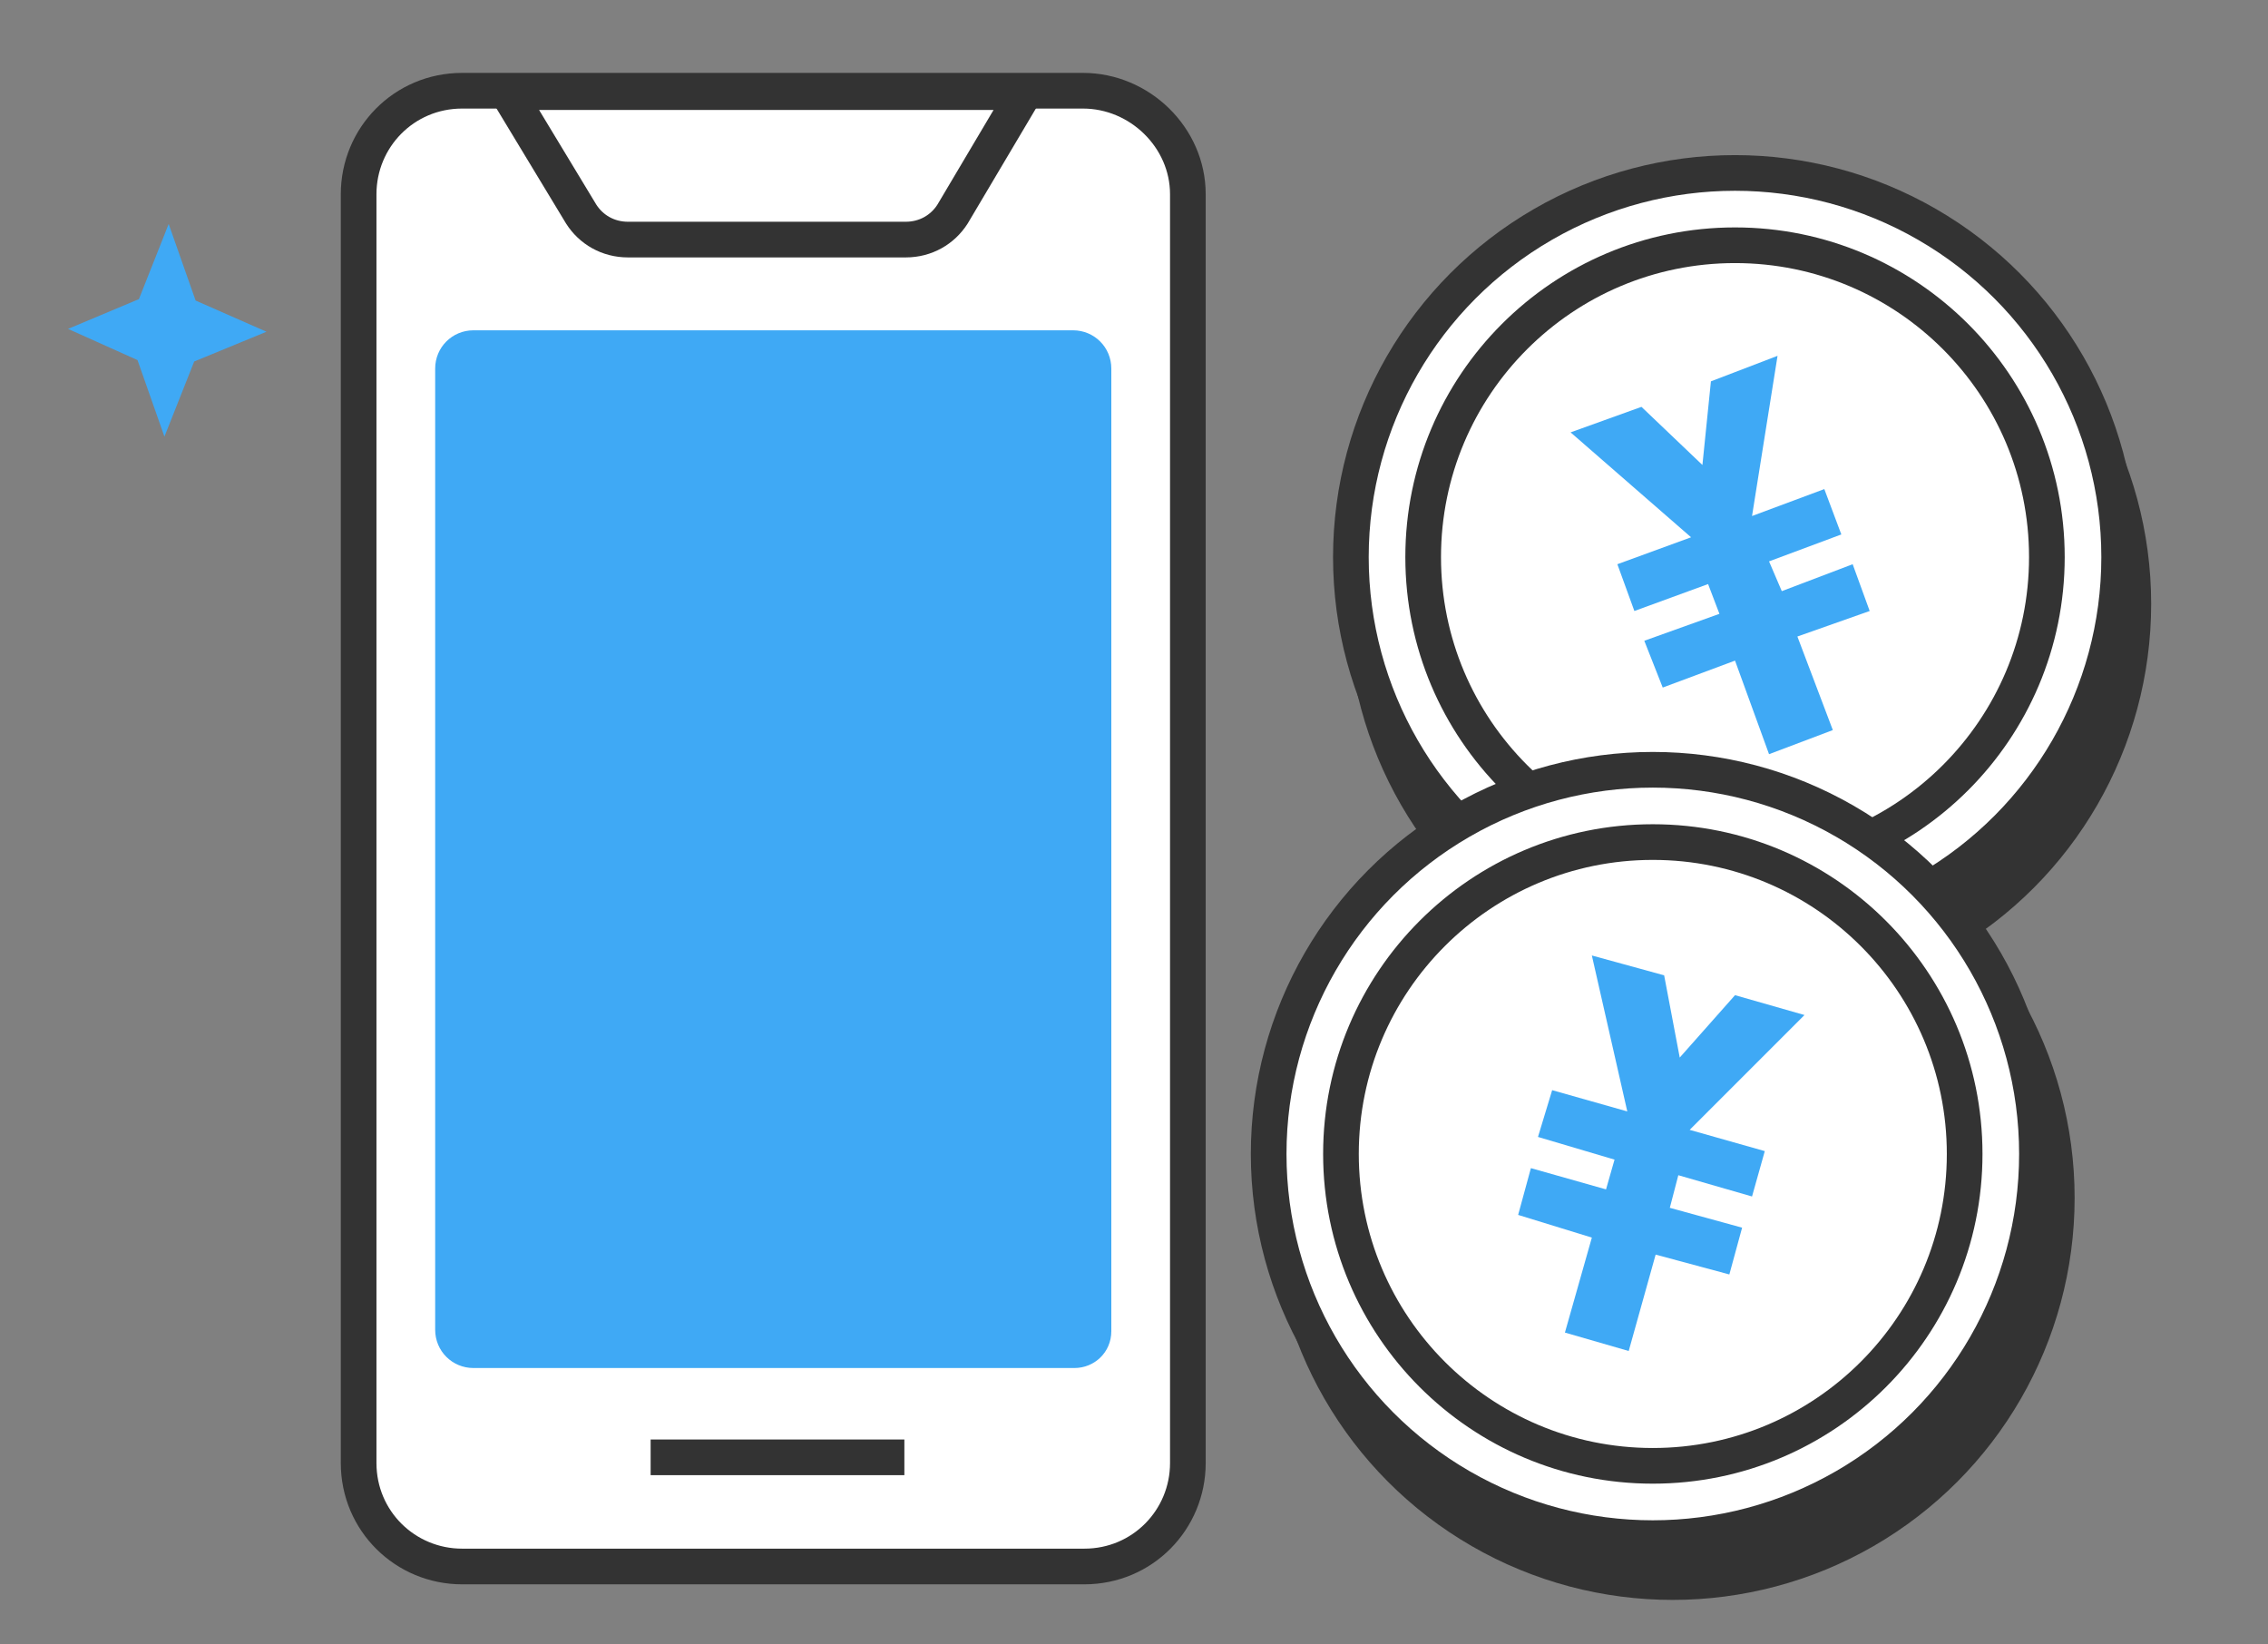
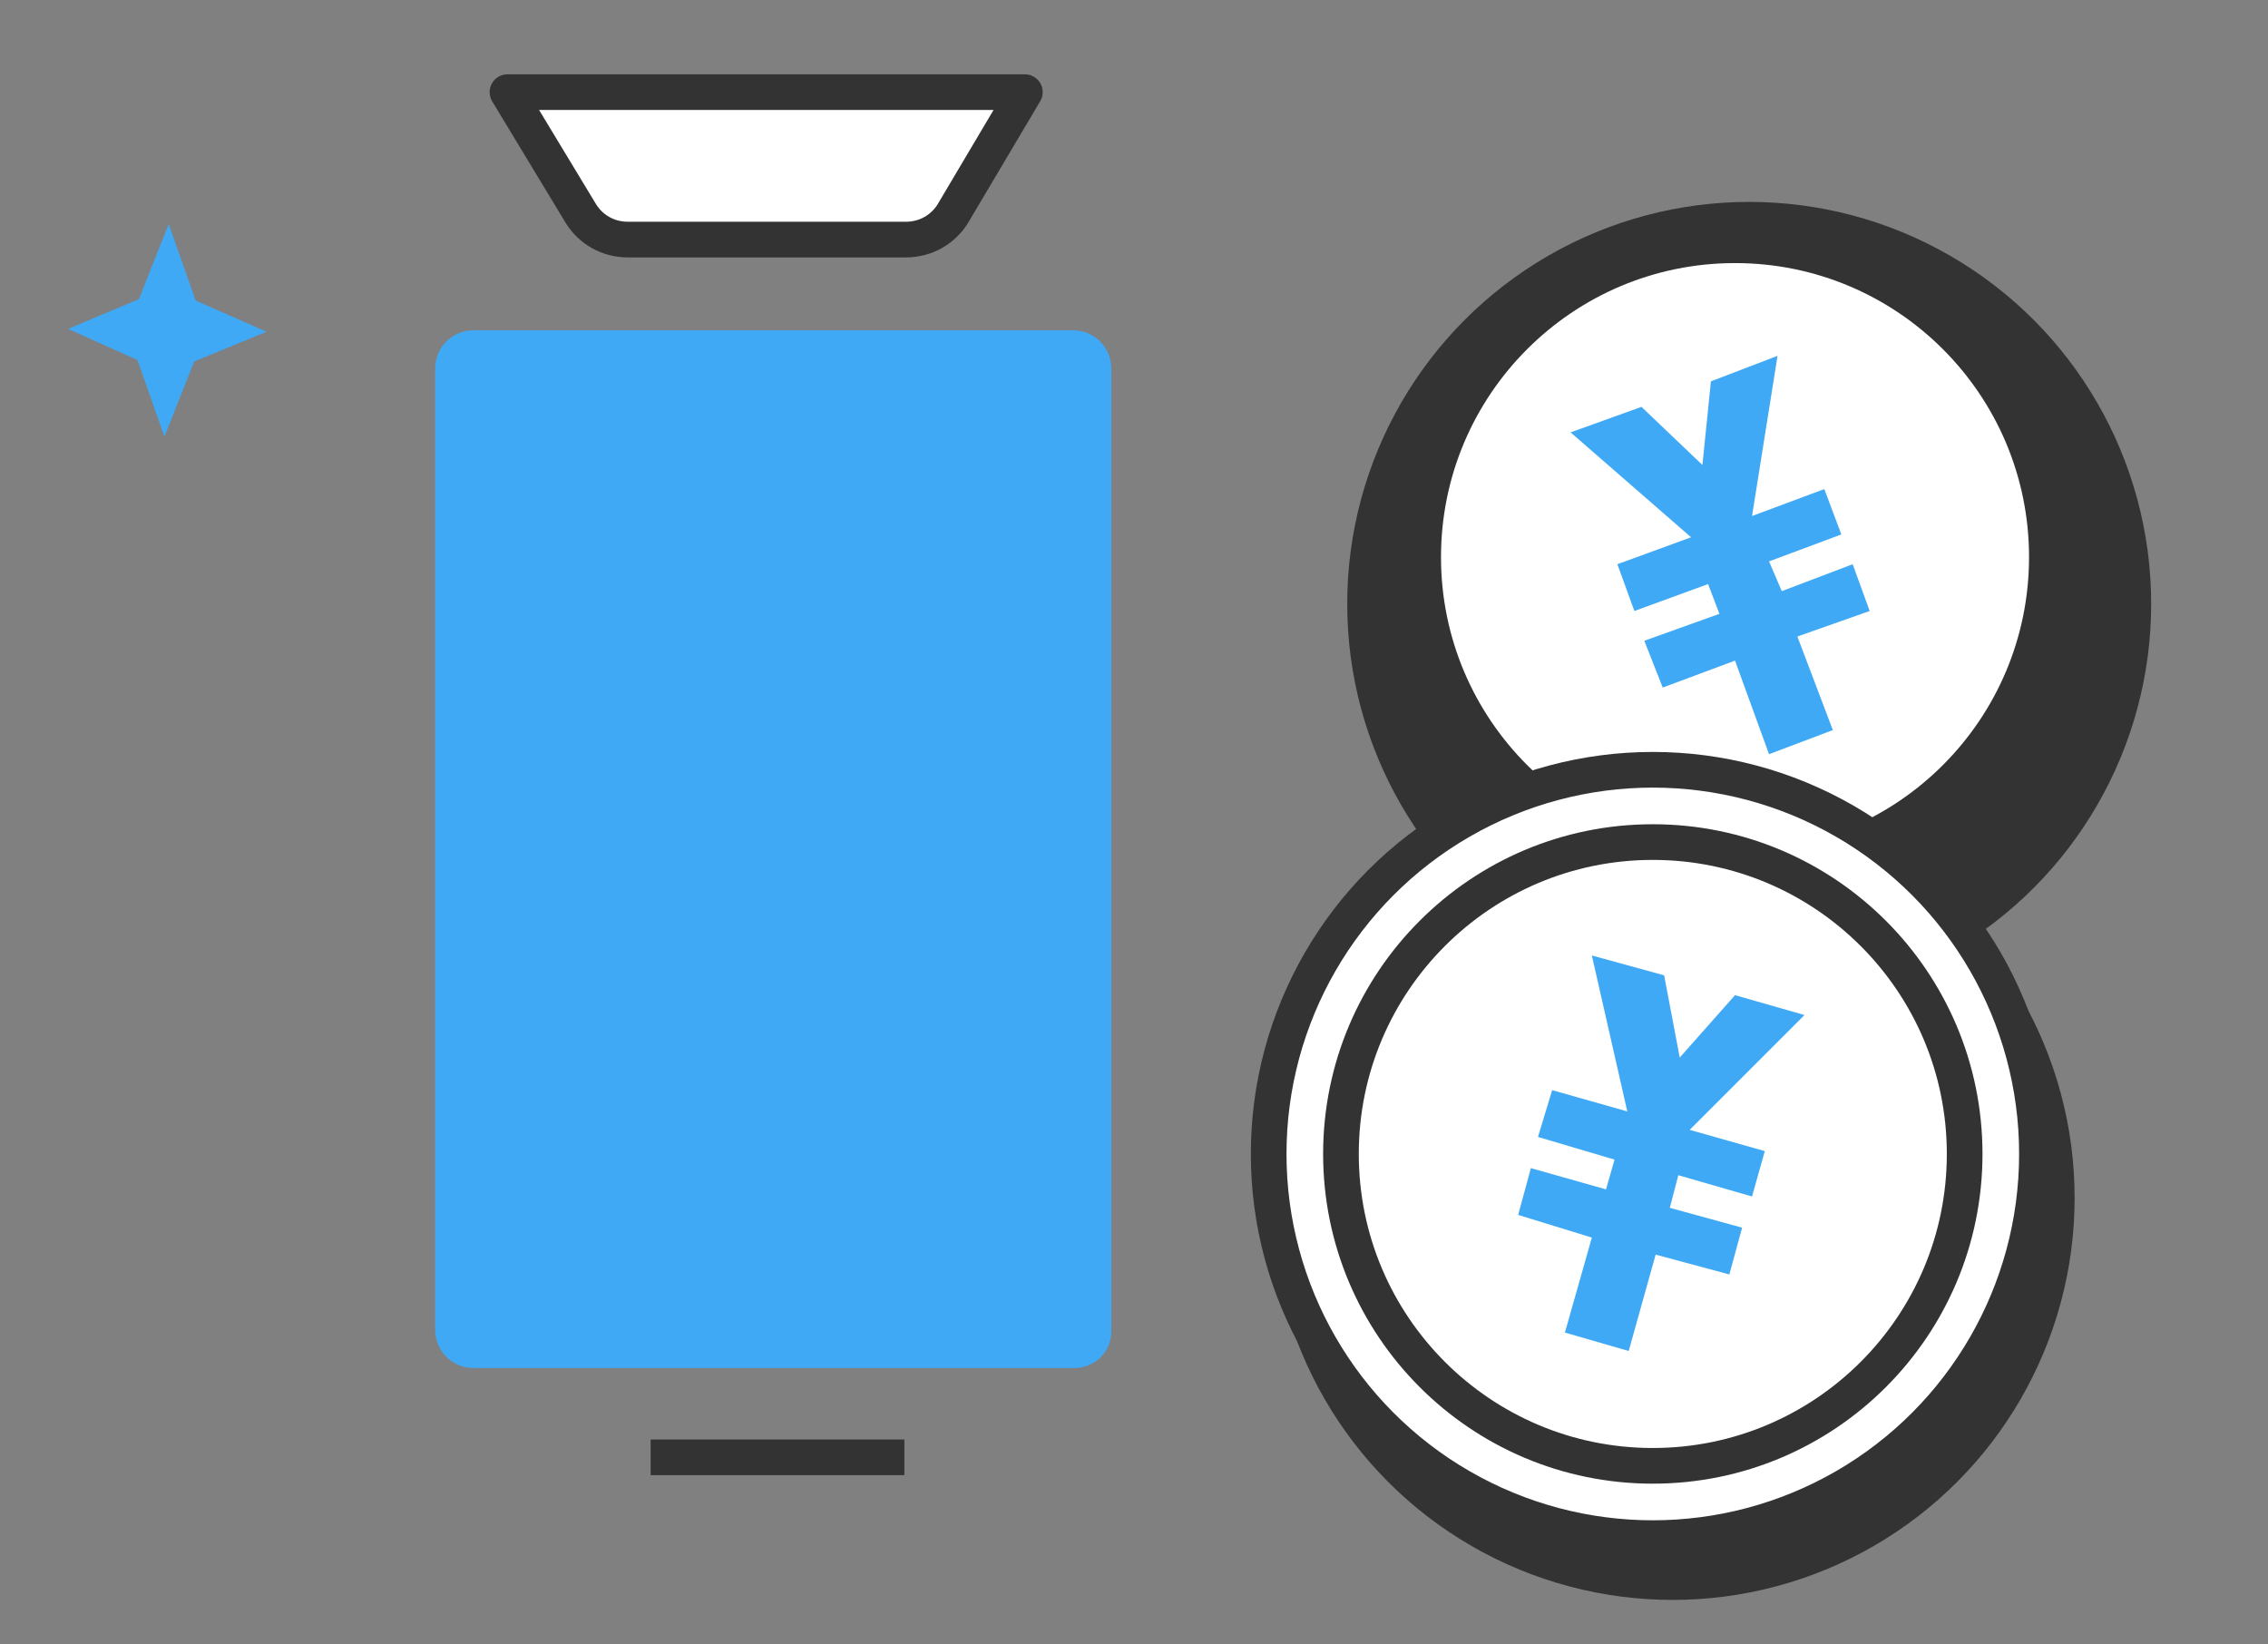
<svg xmlns="http://www.w3.org/2000/svg" version="1.1" id="レイヤー_1" x="0px" y="0px" width="160px" height="116px" viewBox="0 0 160 116" style="enable-background:new 0 0 160 116;" xml:space="preserve">
  <rect x="0" y="0" width="160" height="116" fill="#808080" stroke="none" />
  <style type="text/css">
	.st0{fill:none;}
	.st1{fill:#333333;stroke:#333333;stroke-width:2.516;stroke-miterlimit:10;}
	.st2{fill:#FFFFFF;stroke:#333333;stroke-width:2.516;stroke-miterlimit:10;}
	.st3{fill:#3FA9F5;}
	.st4{fill:#FFFFFF;stroke:#333333;stroke-width:2.516;stroke-linecap:round;stroke-linejoin:round;}
	.st5{fill:none;stroke:#333333;stroke-width:2.516;stroke-miterlimit:10;}
</style>
  <g>
    <g>
      <g>
        <rect class="st0" width="160" height="116" />
      </g>
    </g>
  </g>
  <g>
    <g>
      <g>
        <circle class="st1" cx="123.4" cy="42.6" r="27.1" />
        <g>
-           <circle class="st2" cx="122.4" cy="39.3" r="27.1" />
          <circle class="st2" cx="122.4" cy="39.3" r="22" />
          <polygon class="st3" points="129.9,37.7 128.7,34.5 123.6,36.4 125.4,25.1 120.7,26.9 120.1,32.8 115.8,28.7 110.8,30.5       119.3,37.9 114.1,39.8 115.3,43.1 120.5,41.2 121.3,43.3 116,45.2 117.3,48.5 122.4,46.6 124.8,53.2 129.3,51.5 126.8,44.9       131.9,43.1 130.7,39.8 125.7,41.7 124.8,39.6     " />
        </g>
      </g>
      <g>
        <circle class="st1" cx="118" cy="84.5" r="27.1" />
        <g>
          <circle class="st2" cx="116.6" cy="81.4" r="27.1" />
          <circle class="st2" cx="116.6" cy="81.4" r="22" />
          <polygon class="st3" points="123.6,84.4 124.5,81.2 119.2,79.7 127.3,71.6 122.4,70.2 118.5,74.6 117.4,68.8 112.3,67.4       114.8,78.4 109.5,76.9 108.5,80.2 113.9,81.8 113.3,83.9 108,82.4 107.1,85.7 112.3,87.3 110.4,94 114.9,95.3 116.8,88.5       122,89.9 122.9,86.6 117.8,85.2 118.4,82.9     " />
        </g>
      </g>
      <g>
-         <path class="st4" d="M76.4,6.4H32.6c-4.1,0-7.3,3.3-7.3,7.3v89.5c0,4.1,3.3,7.3,7.3,7.3h43.9c4.1,0,7.3-3.3,7.3-7.3V13.7     C83.8,9.7,80.4,6.4,76.4,6.4z" />
        <g>
          <path class="st3" d="M75.8,96.5H33.4c-1.5,0-2.7-1.2-2.7-2.7V26c0-1.5,1.2-2.7,2.7-2.7h42.3c1.5,0,2.7,1.2,2.7,2.7v67.9      C78.4,95.4,77.2,96.5,75.8,96.5z" />
          <path class="st4" d="M72.3,6.5l-5.1,8.6c-0.7,1.1-1.9,1.8-3.3,1.8H44.3c-1.4,0-2.6-0.7-3.3-1.8l-5.2-8.6H72.3z" />
          <line class="st5" x1="45.9" y1="102.8" x2="63.8" y2="102.8" />
        </g>
      </g>
      <polygon class="st3" points="9.8,21.1 11.9,15.8 13.8,21.2 18.8,23.4 13.7,25.5 11.6,30.8 9.7,25.4 4.8,23.2   " />
    </g>
  </g>
</svg>